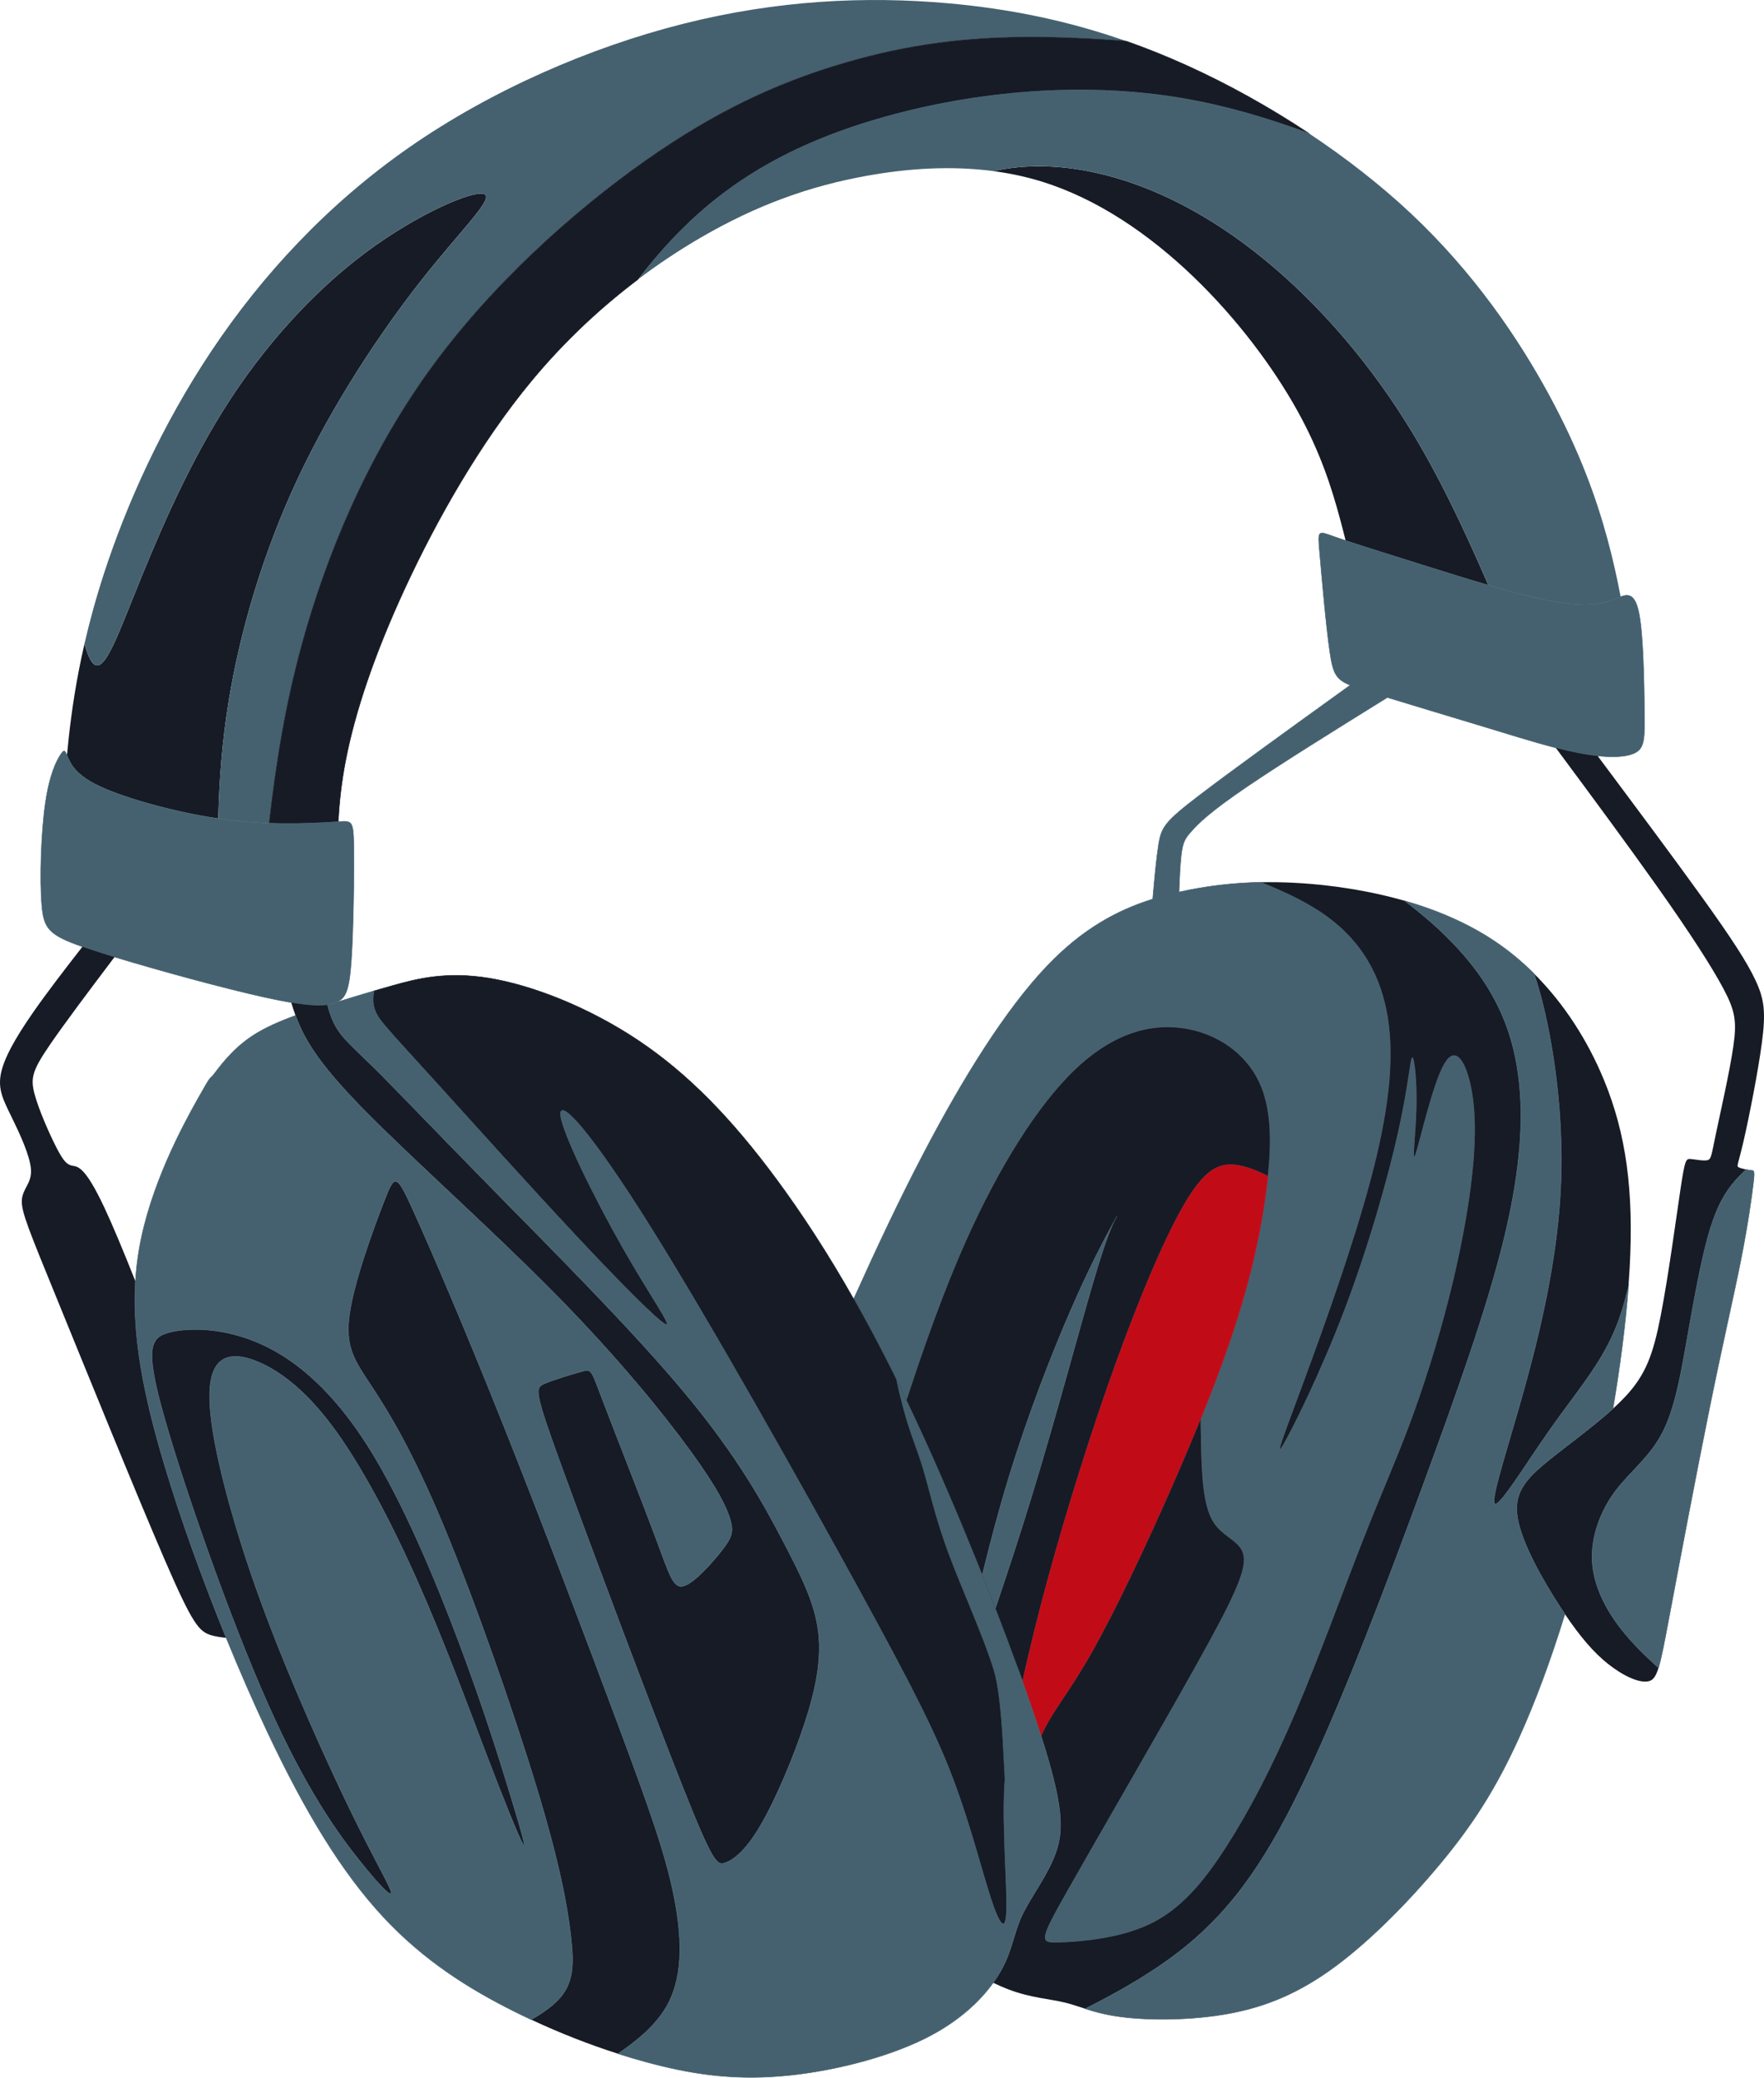
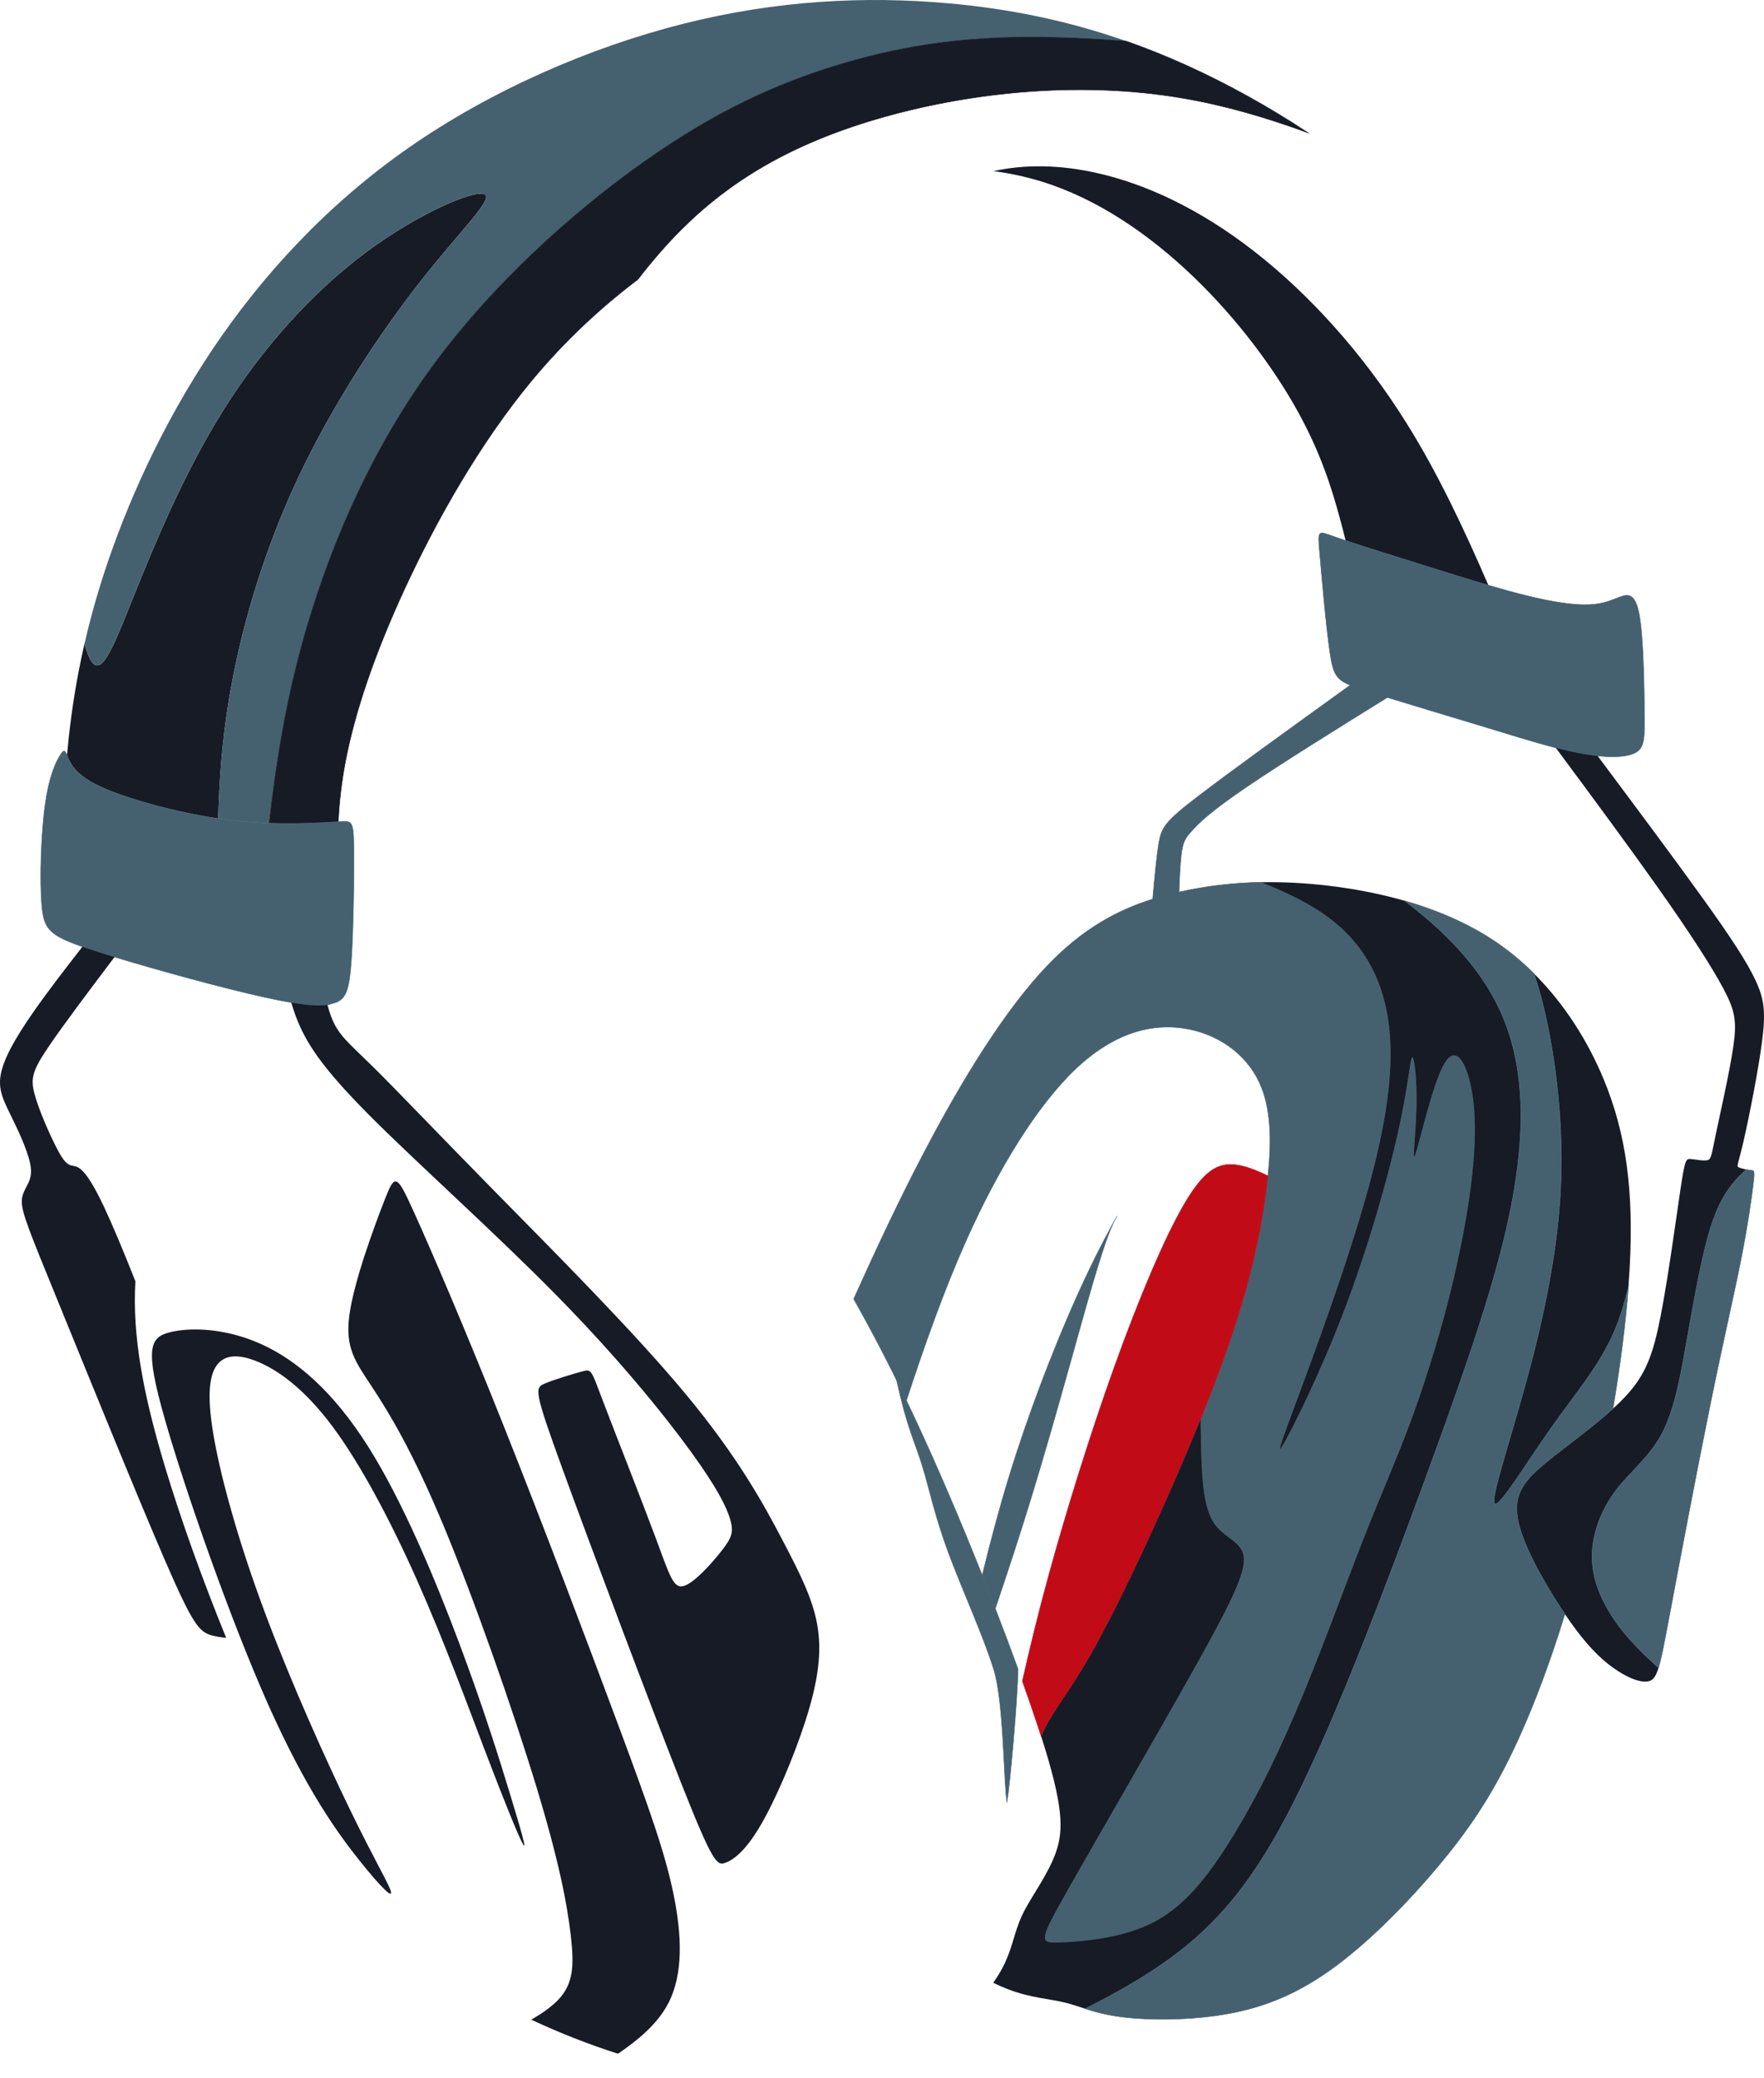
<svg xmlns="http://www.w3.org/2000/svg" xml:space="preserve" width="282.978mm" height="333.293mm" version="1.1" style="shape-rendering:geometricPrecision; text-rendering:geometricPrecision; image-rendering:optimizeQuality; fill-rule:evenodd; clip-rule:evenodd" viewBox="0 0 5488.16 6463.99">
  <defs>
    <style type="text/css">
   
    .str0 {stroke:#171B26;stroke-width:1.48;stroke-miterlimit:22.926}
    .str1 {stroke:#45616F;stroke-width:1.48;stroke-miterlimit:22.926}
    .str2 {stroke:#C10C18;stroke-width:1.48;stroke-miterlimit:22.926}
    .fil0 {fill:#171B26}
    .fil1 {fill:#45616F}
    .fil2 {fill:#C10C18}
   
  </style>
  </defs>
  <g id="Слой_x0020_4">
    <g id="_2364243435296">
      <g>
        <path class="fil0" d="M926.76 1488.14c109.47,-233.17 258.35,-456.49 384.24,-616.32 125.89,-159.83 228.79,-256.16 194.86,-268.2 -33.93,-12.04 -204.71,60.21 -367.82,181.72 -163.11,121.51 -318.56,292.29 -442.26,489.33 -123.7,197.05 -215.66,420.36 -280.24,581.28 -64.59,160.92 -101.81,259.45 -135.74,193.76 -5.76,-11.14 -11.42,-27 -17,-46.79 -25.91,112.84 -39.92,210.24 -48.8,290.83 -2.16,19.59 -4.01,38.18 -5.61,55.94 0.43,1.03 0.88,2.12 1.35,3.25 7.66,18.61 20.8,51.45 82.1,84.29 61.3,32.84 170.77,65.68 269.3,87.57 40.95,9.1 80.01,16.31 117.88,21.86 3.07,-116.34 11.28,-237.16 33.19,-369.98 35.03,-212.37 105.09,-455.39 214.56,-688.57z" />
        <path class="fil1" d="M1311 871.83c-125.89,159.83 -274.77,383.14 -384.24,616.32 -109.47,233.17 -179.53,476.19 -214.56,688.57 -21.91,132.82 -30.11,253.64 -33.19,369.98 53.25,7.81 104.16,12.34 154.7,14.26 1.27,0.05 2.53,0.1 3.8,0.14 20.15,-176.87 47.84,-358.06 101.29,-554.06 75.53,-276.96 202.52,-583.48 395.19,-851.68 192.67,-268.2 451.02,-498.09 673.24,-654.63 222.22,-156.54 408.32,-239.74 593.33,-296.66 185,-56.92 368.91,-87.58 594.42,-88.67 96.35,-0.47 200.29,4.46 308.58,12.48 -181.14,-63.56 -361.8,-100.51 -552.7,-117.57 -257.25,-22.99 -533.12,-9.85 -824.31,63.49 -291.19,73.35 -597.71,206.9 -852.77,384.24 -255.07,177.34 -458.68,398.47 -615.22,632.74 -156.54,234.27 -266.01,481.67 -334.46,691.56 -25.74,78.94 -45.69,152.58 -61.31,220.61 5.58,19.78 11.24,35.65 17,46.79 33.94,65.68 71.16,-32.84 135.74,-193.76 64.59,-160.92 156.54,-384.24 280.24,-581.28 123.7,-197.05 279.15,-367.82 442.26,-489.33 163.11,-121.51 333.88,-193.76 367.82,-181.72 33.94,12.04 -68.96,108.38 -194.86,268.2z" />
        <path class="fil0 str0" d="M2007.23 500.72c-222.22,156.54 -480.57,386.43 -673.24,654.63 -192.67,268.2 -319.65,574.72 -395.19,851.68 -53.45,196 -81.14,377.19 -101.29,554.06 85.18,3.02 168.73,-1.28 212.95,-4.52 0.68,-0.05 1.36,-0.1 2.03,-0.15 2.95,-58.69 9.55,-121.31 23.15,-191.42 28.46,-146.69 87.58,-326.22 185,-536.4 97.43,-210.18 233.17,-451.01 394.09,-644.78 102.74,-123.71 215.74,-228.23 329.89,-314.41 41.92,-54.38 86.29,-106.15 134.26,-154.12 152.16,-152.16 340.45,-266.01 608.84,-344.83 268.38,-78.82 616.86,-122.6 954.03,-64.59 131.03,22.55 260.35,60.47 388.62,107.79 -121.83,-80.79 -250.59,-152.15 -377.31,-209.6 -63.53,-28.8 -126.55,-54.1 -189.5,-76.19 -108.29,-8.02 -212.24,-12.95 -308.58,-12.48 -225.51,1.09 -409.42,31.75 -594.42,88.67 -185,56.92 -371.1,140.12 -593.33,296.66z" />
        <path class="fil0" d="M4034.62 1274.68c73.35,131.36 108.38,243.02 134.65,340.45 6.18,22.93 11.88,45.06 17.21,66.6 57.39,19.12 143.81,46.14 234.57,74.62 69.98,21.95 142.53,44.77 209.58,64.4 -76.51,-177.07 -157.55,-348.66 -253.37,-502.28 -137.93,-221.13 -306.52,-405.04 -475.1,-536.4 -168.58,-131.36 -337.17,-210.18 -492.59,-244.53 -114.61,-25.33 -222.06,-26.47 -318.43,-5.13 49.87,6.61 99.25,17 147.63,31.81 175.15,53.64 337.17,165.3 474,296.66 136.84,131.36 248.5,282.43 321.84,413.8z" />
-         <path class="fil1" d="M3902.16 782.06c168.58,131.37 337.17,315.27 475.1,536.4 95.82,153.62 176.85,325.21 253.37,502.28 39.94,11.69 77.93,22.26 112.26,30.84 91.96,22.99 157.64,31.75 203.01,29.57 45.37,-2.18 70.44,-15.29 94.52,-24.05 0.57,-0.21 1.13,-0.41 1.7,-0.61 -10.8,-56.83 -23.74,-115.81 -40.87,-178.96 -35.03,-129.17 -87.58,-275.86 -182.82,-451.02 -95.24,-175.15 -233.17,-378.76 -429.12,-562.68 -95.13,-89.29 -203.95,-173.94 -318.92,-250.18 -128.28,-47.32 -257.6,-85.24 -388.62,-107.79 -337.17,-58.02 -685.65,-14.23 -954.03,64.59 -268.38,78.82 -456.67,192.67 -608.84,344.83 -47.96,47.97 -92.34,99.74 -134.26,154.12 64.64,-48.81 129.65,-91.74 193.37,-128.94 176.25,-102.9 342.64,-162.02 519.98,-193.76 128.36,-22.98 262.46,-31.62 393.15,-14.3 96.37,-21.34 203.82,-20.2 318.43,5.13 155.42,34.35 324.01,113.16 492.59,244.53z" />
        <path class="fil1 str1" d="M4129.85 2852.14c-57.97,-42.43 -129.32,-76.71 -206.74,-107.28 -89.82,1.81 -174.46,12.27 -254.9,30.42 1.62,-45.41 3.65,-86.07 6.79,-113.62 4.93,-43.24 12.59,-54.19 33.39,-77.18 20.8,-22.99 54.74,-58.02 175.15,-139.57 100.65,-68.17 261.73,-168.85 432.73,-274.86 80.92,24.97 186.11,56.16 278.83,84.38 94.16,28.66 175.45,54.25 245.26,72.2 23.53,6.05 45.75,11.23 66.73,15.37 22.69,4.48 43.91,7.73 63.42,9.79 52.04,5.49 91.93,2.45 115.02,-8.7 31.75,-15.33 31.75,-45.98 30.65,-132.46 -1.09,-86.48 -3.28,-228.79 -15.93,-297.75 -12.35,-67.34 -34.68,-64.72 -58.14,-56.41l-1.7 0.61c-24.08,8.76 -49.15,21.87 -94.52,24.05 -45.37,2.18 -111.05,-6.58 -203.01,-29.57 -34.33,-8.58 -72.32,-19.15 -112.26,-30.84 -67.05,-19.63 -139.61,-42.44 -209.58,-64.4 -90.76,-28.47 -177.18,-55.5 -234.57,-74.62 -13.21,-4.4 -24.89,-8.38 -34.72,-11.87 -52.54,-18.61 -52.54,-22.99 -45.98,51.45 6.57,74.44 19.71,227.7 31.75,308.7 9.66,64.99 18.62,83.48 63.05,101.82 -188.21,135.6 -367.98,265.51 -466.99,340.99 -110.56,84.29 -120.42,100.71 -129.18,155.45 -6.48,40.49 -12.36,101.95 -18.08,168.87 -113.06,35.54 -219.17,94 -326.75,206.06 -131.36,136.84 -264.92,353.59 -384.24,581.29 -77.9,148.65 -149.73,301.97 -219.46,456.91 53.94,95.15 108.6,199.79 164.16,315.69 56.83,-173.39 116.58,-342.26 185.56,-496.74 100.71,-225.51 221.13,-420.36 339.36,-533.12 118.23,-112.75 234.27,-143.41 337.17,-128.08 102.9,15.33 192.67,76.63 235.36,167.49 37.54,79.89 38.69,182.64 27.25,291.87 -1.57,14.99 -3.37,30.1 -5.36,45.3 -16.42,125.89 -44.88,257.26 -93.05,408.32 -29.83,93.55 -67.21,194.66 -110.85,302.55 0.32,27.44 0.76,54.7 1.38,81.69 2.19,95.24 6.57,187.2 37.22,237.55 30.65,50.36 87.58,59.11 95.24,107.28 7.66,48.17 -33.94,135.74 -148.88,341.55 -114.94,205.8 -303.23,529.83 -396.28,694.04 -93.05,164.21 -90.86,168.58 -28.46,166.39 62.4,-2.19 185,-10.95 281.34,-56.92 96.33,-45.98 166.4,-129.17 237.55,-239.74 71.16,-110.56 143.41,-248.5 216.75,-420.37 73.35,-171.87 147.79,-377.67 206.9,-528.74 59.11,-151.07 102.9,-247.4 146.69,-364.54 43.79,-117.13 87.58,-255.06 122.61,-393 35.03,-137.93 61.3,-275.86 73.35,-390.81 12.04,-114.94 9.85,-206.9 -6.57,-278.05 -16.42,-71.15 -47.07,-121.51 -82.1,-59.11 -35.03,62.4 -74.44,237.55 -87.58,276.96 -13.14,39.41 0,-56.92 2.19,-142.31 2.19,-85.39 -6.57,-159.83 -13.14,-156.54 -6.57,3.29 -10.95,84.29 -43.79,232.08 -32.84,147.78 -94.14,362.35 -168.58,557.2 -74.44,194.86 -162.01,370.01 -189.38,415.99 -27.37,45.98 5.48,-37.22 66.78,-203.61 61.3,-166.39 151.07,-415.99 205.8,-621.79 54.74,-205.8 74.44,-367.82 53.64,-501.37 -20.8,-133.55 -82.1,-238.64 -188.29,-316.37z" />
        <path class="fil1 str1" d="M1093.16 2986.79c6.57,-96.33 8.76,-267.11 7.66,-351.4 -1.08,-83.01 -5.34,-82.15 -48.33,-78.97l-2.03 0.15c-44.22,3.24 -127.78,7.53 -212.95,4.52 -1.26,-0.04 -2.53,-0.09 -3.8,-0.14 -50.54,-1.92 -101.45,-6.45 -154.7,-14.26 -37.87,-5.55 -76.93,-12.76 -117.88,-21.86 -98.52,-21.89 -207.99,-54.73 -269.3,-87.57 -61.3,-32.84 -74.44,-65.68 -82.1,-84.29l-1.35 -3.25c-6.62,-15.8 -9.24,-18.6 -20.55,-1.12 -12.04,18.61 -33.93,60.21 -47.07,152.16 -13.14,91.96 -17.51,234.27 -10.95,314.18 6.01,73.07 21.17,93.97 126.65,130.49 9.88,3.42 20.55,6.98 32.08,10.73 20.23,6.58 43.1,13.75 67.86,21.3 140.11,42.7 340.93,97.49 467.44,125.39 31.86,7.03 59.01,12.35 82.28,16.25 56.16,9.41 89.75,10.51 112.53,7.23 1.32,-0.19 2.61,-0.4 3.86,-0.61l2.57 -0.79c7.73,-2.39 15.21,-4.7 22.51,-6.95 28.14,-13.16 39.01,-35.32 45.54,-131.16z" />
        <path class="fil0" d="M155.54 3250.06c44.09,-64.38 119.44,-164.98 200.87,-272.63 -24.77,-7.55 -47.64,-14.72 -67.86,-21.3 -11.53,-3.75 -22.2,-7.31 -32.08,-10.73 -56.98,72.92 -110.63,142.98 -152.38,202.85 -58.02,83.2 -93.05,146.69 -101.81,194.86 -8.76,48.17 8.76,81.01 33.94,132.46 25.18,51.45 58.02,121.51 60.21,164.21 2.19,42.69 -26.27,58.02 -28.46,94.14 -2.19,36.13 21.89,93.05 111.66,313.08 89.77,220.04 245.22,603.18 332.79,805.7 87.58,202.52 107.28,224.41 146.69,235.36 12.97,3.6 28.06,6.02 44.59,7.64 -73.22,-179.58 -141.12,-368.07 -191.28,-535.28 -66.03,-220.09 -101.33,-403.31 -91.09,-574.11 -37.55,-94.43 -70.98,-174.78 -97.19,-230.49 -61.3,-130.27 -83.2,-125.89 -99.62,-129.18 -16.42,-3.28 -27.37,-14.23 -49.26,-56.92 -21.89,-42.69 -54.73,-117.13 -67.87,-166.39 -13.14,-49.26 -6.57,-73.35 48.17,-153.26z" />
        <path class="fil2 str2" d="M3467.56 4251.17c-76.63,213.47 -151.07,454.3 -204.02,647.24 -34.81,126.86 -60.34,233.01 -82.68,332.07 18.29,51.18 34.65,98.67 48.6,141.11 3.42,10.4 6.69,20.49 9.83,30.3 2.06,-4.88 4.2,-9.69 6.41,-14.43 31.75,-67.87 79.73,-119.87 151.89,-247.67 72.16,-127.81 168.49,-331.42 250.6,-518.61 31.26,-71.27 60.46,-140.16 87.29,-206.49 43.64,-107.89 81.03,-208.99 110.85,-302.55 48.17,-151.07 76.63,-282.43 93.05,-408.32 1.98,-15.19 3.79,-30.31 5.36,-45.3 -35.69,-17.58 -69.87,-30.93 -100.6,-34.62 -54.73,-6.57 -98.52,17.51 -159.82,122.61 -61.3,105.09 -140.12,291.19 -216.75,504.66z" />
-         <path class="fil0" d="M3263.54 4898.41c52.95,-192.94 127.39,-433.77 204.02,-647.24 76.63,-213.47 155.45,-399.57 216.75,-504.66 61.3,-105.09 105.09,-129.17 159.82,-122.61 30.73,3.69 64.91,17.04 100.6,34.62 11.44,-109.23 10.29,-211.98 -27.25,-291.87 -42.69,-90.86 -132.46,-152.16 -235.36,-167.49 -102.9,-15.33 -218.94,15.33 -337.17,128.08 -118.23,112.75 -238.64,307.61 -339.36,533.12 -68.99,154.48 -128.73,323.35 -185.56,496.74 8.74,18.23 17.5,36.74 26.29,55.54 71.41,152.8 144.33,324.48 209.58,488.24 24.98,-102 51.75,-203.18 82.15,-302.68 60.21,-197.05 134.65,-387.53 193.76,-523.27 59.11,-135.74 102.9,-216.75 124.79,-257.25 21.89,-40.5 21.89,-40.5 13.37,-24.49 -8.52,16.02 -25.57,48.05 -69.36,196.93 -43.79,148.88 -114.31,414.6 -190.08,662.41 -36.95,120.86 -75.15,237.46 -113.99,351.87 25.46,65.83 49.28,129.33 70.8,188.59 4.61,12.7 9.12,25.21 13.51,37.5 22.34,-99.06 47.87,-205.22 82.68,-332.07z" />
        <path class="fil1 str1" d="M3210.54 4652.52c75.77,-247.8 146.3,-513.53 190.08,-662.41 43.79,-148.88 60.84,-180.91 69.36,-196.93 8.53,-16.02 8.53,-16.02 -13.37,24.49 -21.89,40.5 -65.68,121.51 -124.79,257.25 -59.11,135.74 -133.56,326.22 -193.76,523.27 -30.4,99.5 -57.18,200.68 -82.15,302.68 13.93,34.96 27.51,69.55 40.65,103.52 38.84,-114.41 77.04,-231.01 113.99,-351.87z" />
        <path class="fil0" d="M3648.19 4621.18c-82.1,187.19 -178.44,390.81 -250.6,518.61 -72.16,127.81 -120.14,179.8 -151.89,247.67 -2.21,4.73 -4.35,9.55 -6.41,14.43 69.13,216.27 70.09,291.39 46,360.51 -25.18,72.25 -77.72,137.93 -105.09,195.95 -27.37,58.02 -29.56,108.38 -66.78,174.06 -6.64,11.71 -14.39,23.92 -23.36,36.41 15.79,7.58 31.1,14.31 45.8,19.96 71.16,27.37 128.08,29.56 177.34,41.6 21.04,5.14 40.69,12.08 63.03,19.2 111.53,-56.05 215.69,-116.53 303.7,-186.7 162.02,-129.17 269.3,-291.19 387.52,-542.97 118.23,-251.78 247.4,-593.33 356.87,-891.08 109.47,-297.76 199.24,-551.73 250.69,-757.54 51.45,-205.8 64.59,-363.44 52.55,-492.62 -12.04,-129.17 -49.26,-229.88 -107.27,-319.42 -58,-89.53 -136.79,-167.88 -228.74,-240.13 -7.09,-5.57 -14.25,-11.1 -21.49,-16.6 -78.92,-22.68 -159.18,-37.57 -235.83,-46.73 -73.56,-8.79 -143.8,-12.3 -211.12,-10.95 77.42,30.57 148.77,64.85 206.74,107.28 106.19,77.72 167.49,182.81 188.29,316.37 20.8,133.55 1.1,295.57 -53.64,501.37 -54.73,205.8 -144.5,455.4 -205.8,621.79 -61.3,166.4 -94.15,249.59 -66.78,203.61 27.37,-45.98 114.94,-221.13 189.38,-415.99 74.44,-194.86 135.74,-409.42 168.58,-557.2 32.84,-147.78 37.22,-228.79 43.79,-232.08 6.57,-3.28 15.33,71.16 13.14,156.54 -2.19,85.39 -15.33,181.72 -2.19,142.31 13.14,-39.41 52.55,-214.56 87.58,-276.96 35.03,-62.4 65.68,-12.04 82.1,59.11 16.42,71.16 18.61,163.11 6.57,278.05 -12.04,114.94 -38.31,252.88 -73.35,390.81 -35.03,137.93 -78.82,275.86 -122.61,393 -43.79,117.13 -87.57,213.47 -146.69,364.54 -59.11,151.07 -133.55,356.87 -206.9,528.74 -73.34,171.87 -145.59,309.8 -216.75,420.37 -71.15,110.56 -141.22,193.76 -237.55,239.74 -96.33,45.98 -218.94,54.74 -281.34,56.92 -62.4,2.19 -64.59,-2.19 28.46,-166.39 93.05,-164.21 281.34,-488.24 396.28,-694.04 114.94,-205.8 156.54,-293.38 148.88,-341.55 -7.66,-48.17 -64.59,-56.92 -95.24,-107.28 -30.65,-50.36 -35.03,-142.31 -37.22,-237.55 -0.62,-26.99 -1.07,-54.25 -1.38,-81.69 -26.83,66.33 -56.03,135.22 -87.29,206.49z" />
        <path class="fil0" d="M4816.23 4545.09c-71.16,58.02 -108.38,100.71 -94.52,179.36 13.86,78.65 78.8,193.25 133.54,276.99 4.56,6.97 9.05,13.73 13.47,20.29 48.7,72.16 89.75,119.5 133.24,154.28 47.44,37.94 97.8,60.93 126.26,54.91 14.1,-2.98 22.83,-13.09 31.71,-41.98 -41.56,-37.34 -81.18,-76.06 -114.91,-118.95 -50.36,-64.04 -87.57,-137.38 -91.41,-213.47 -3.83,-76.08 25.73,-154.9 71.16,-216.2 45.43,-61.3 106.73,-105.09 146.69,-181.72 39.96,-76.63 58.57,-186.1 78.27,-298.31 19.7,-112.21 40.5,-227.15 62.95,-309.25 22.44,-82.1 46.52,-131.36 83.2,-174.6 11.13,-13.13 23.43,-25.7 36.53,-37.89 -9.23,-1.89 -18.86,-4.56 -23.39,-7 -7.12,-3.83 -1.64,-7.12 15.33,-80.46 16.97,-73.34 45.43,-216.75 57.47,-308.7 12.04,-91.95 7.66,-132.46 -19.16,-190.48 -26.82,-58.02 -76.08,-133.55 -168.58,-262.18 -83.31,-115.84 -201.69,-274.75 -323.56,-437.94 -19.51,-2.06 -40.73,-5.31 -63.42,-9.79 -20.97,-4.14 -43.2,-9.32 -66.73,-15.37 115.76,156.02 227.96,307.97 315.22,431.36 101.81,143.95 169.68,249.04 206.35,318.01 36.67,68.97 42.15,101.81 30.65,180.63 -11.49,78.82 -39.96,203.61 -54.19,271.48 -14.23,67.87 -14.23,78.82 -26.82,81.56 -12.59,2.74 -37.77,-2.74 -52,-3.83 -14.23,-1.09 -17.51,2.19 -31.2,93.6 -13.68,91.41 -37.76,270.94 -61.3,392.45 -23.53,121.51 -46.52,185 -110.56,253.42 -11.56,12.34 -24.45,24.85 -38.23,37.4 -62.62,56.99 -143.74,114.84 -202.05,162.38z" />
        <path class="fil1 str1" d="M5024.77 4640.33c-45.43,61.3 -74.99,140.12 -71.16,216.2 3.83,76.08 41.05,149.43 91.41,213.47 33.73,42.89 73.35,81.61 114.91,118.95 9.04,-29.41 18.24,-78.28 33.42,-158.9 30.11,-159.83 83.74,-444.45 126.44,-654.08 42.69,-209.63 74.44,-344.28 96.34,-454.85 21.89,-110.56 33.94,-197.05 38.86,-239.19 4.93,-42.15 2.74,-39.96 -8.21,-41.05 -3.98,-0.4 -9.11,-1.23 -14.37,-2.31 -13.1,12.19 -25.39,24.76 -36.53,37.89 -36.67,43.24 -60.76,92.5 -83.2,174.6 -22.44,82.1 -43.24,197.05 -62.95,309.25 -19.7,112.21 -38.31,221.68 -78.27,298.31 -39.96,76.63 -101.26,120.42 -146.69,181.72z" />
        <path class="fil0" d="M4990.29 3360.08c-49.83,-121.02 -123.1,-236.9 -217.73,-331.11 10.13,29.73 20.06,63.64 29.69,103.45 32.84,135.74 62.28,340.16 54,548.55 -8.27,208.4 -54.25,420.77 -106.79,613.44 -52.54,192.67 -111.66,365.63 -99.62,383.14 12.04,17.51 95.24,-120.42 173.83,-231.86 78.59,-111.44 152.57,-196.38 198.45,-303.04 18.31,-42.57 32.14,-88.61 44.33,-140.54 1.48,-19.5 2.73,-38.68 3.76,-57.46 13.14,-239.74 -10.95,-417.08 -79.91,-584.57z" />
        <path class="fil1 str1" d="M4856.25 3680.97c8.27,-208.39 -21.16,-412.81 -54,-548.55 -9.63,-39.81 -19.56,-73.72 -29.69,-103.45 -36.34,-36.17 -75.82,-69.15 -118.34,-98.01 -85.77,-58.2 -183.87,-99.6 -284.15,-128.42 7.24,5.5 14.4,11.03 21.49,16.6 91.95,72.25 170.74,150.6 228.74,240.13 58,89.53 95.22,190.24 107.27,319.42 12.04,129.18 -1.1,286.81 -52.55,492.62 -51.45,205.8 -141.22,459.78 -250.69,757.54 -109.47,297.76 -238.64,639.3 -356.87,891.08 -118.23,251.78 -225.51,413.8 -387.52,542.97 -88.01,70.17 -192.16,130.64 -303.7,186.69 29.96,9.55 64.77,19.41 114.31,25.68 86.48,10.95 217.85,10.95 334.98,-10.95 117.13,-21.89 220.03,-65.68 330.6,-147.78 110.56,-82.1 228.79,-202.52 325.13,-318.56 96.33,-116.04 170.77,-227.7 246.31,-395.19 47.82,-106.03 96.08,-234.44 141.16,-381.06 -4.42,-6.56 -8.91,-13.31 -13.47,-20.29 -54.73,-83.74 -119.68,-198.35 -133.54,-276.99 -13.86,-78.65 23.36,-121.34 94.52,-179.36 58.32,-47.55 139.43,-105.39 202.05,-162.38 22.3,-131.87 39.21,-262.37 48.15,-380.6 -12.18,51.94 -26.02,97.97 -44.33,140.54 -45.87,106.66 -119.85,191.6 -198.45,303.04 -78.59,111.44 -161.79,249.37 -173.83,231.86 -12.04,-17.51 47.07,-190.48 99.62,-383.14 52.55,-192.67 98.52,-405.04 106.79,-613.44z" />
        <path class="fil0" d="M672.24 4507.88c-26.27,-131.36 -26.27,-210.18 -3.28,-251.78 22.99,-41.6 68.97,-45.98 132.46,-19.7 63.49,26.27 144.5,83.2 232.08,200.33 87.58,117.13 181.72,294.48 264.92,481.67 83.2,187.19 155.45,384.24 213.47,536.4 58.02,152.16 101.81,259.44 114.94,282.43 13.14,22.99 -4.38,-38.31 -38.31,-149.97 -33.94,-111.66 -84.29,-273.67 -159.83,-475.1 -75.53,-201.43 -176.25,-442.26 -283.53,-611.94 -107.28,-169.68 -221.13,-268.2 -332.79,-318.56 -111.66,-50.36 -221.13,-52.54 -283.82,-36.74 -62.68,15.8 -78.58,49.59 -16.53,267.63 62.05,218.04 202.06,620.32 321.67,889.14 119.61,268.82 218.82,404.18 285.94,488.28 67.12,84.1 102.15,116.94 96.68,95.05 -5.47,-21.89 -51.45,-98.52 -126.98,-253.97 -75.53,-155.45 -180.62,-389.71 -259.44,-598.8 -78.82,-209.09 -131.37,-393 -157.64,-524.36z" />
        <path class="fil0" d="M1751.07 4573.01c89.77,246.31 271.49,730.16 368.91,976.47 97.43,246.31 110.57,255.07 135.74,246.31 25.18,-8.76 62.4,-35.03 109.47,-114.94 47.07,-79.91 104,-213.47 140.12,-325.13 36.13,-111.66 51.45,-201.42 39.68,-285.99 -11.77,-84.56 -50.63,-163.93 -109.74,-276.68 -59.11,-112.75 -138.48,-258.9 -301.86,-455.67 -163.38,-196.77 -410.79,-444.17 -594.7,-631.37 -183.91,-187.19 -304.33,-314.18 -379.86,-388.62 -75.53,-74.44 -106.19,-96.33 -128.08,-153.26 -4.3,-11.17 -8.25,-23.69 -11.94,-37.29 -0.05,-0.18 -0.1,-0.35 -0.14,-0.53 -22.78,3.28 -56.37,2.17 -112.53,-7.23 3.94,13.48 8.34,26.94 13.29,40.37 0.66,1.8 1.34,3.6 2.02,5.4 29.55,77.72 78.19,154.54 225.11,302.42 146.92,147.88 392.14,366.82 584.8,562.77 192.67,195.95 332.79,368.91 417.08,484.95 84.29,116.04 112.75,175.15 123.7,213.47 10.95,38.32 4.38,55.83 -26.27,95.24 -30.65,39.41 -85.39,100.71 -118.23,110.56 -32.84,9.85 -43.79,-31.74 -88.67,-152.16 -44.88,-120.42 -123.7,-319.65 -162.02,-420.37 -38.31,-100.71 -36.13,-102.9 -64.59,-95.24 -28.46,7.66 -87.57,25.18 -118.23,38.32 -30.65,13.14 -32.84,21.89 56.93,268.2z" />
        <path class="fil0" d="M1925.68 5372.69c-95.24,-256.16 -237.55,-632.74 -360.16,-940.35 -122.61,-307.61 -225.51,-546.26 -279.15,-664.48 -53.64,-118.23 -58.02,-116.04 -90.86,-31.75 -32.84,84.29 -94.14,250.69 -108.38,354.68 -14.23,104 18.61,145.59 71.16,225.51 52.54,79.91 124.8,198.14 221.13,429.12 96.33,230.98 216.75,574.72 289,812.27 72.25,237.55 96.33,368.92 107.28,463.06 10.95,94.14 8.76,151.07 -39.41,201.42 -20.58,21.51 -49.55,41.83 -83.33,61.46 90.88,42.53 181.39,77.75 269.76,105.94 58.47,-40 122.4,-90.49 157.31,-158.64 45.98,-89.76 41.6,-210.18 15.33,-338.26 -26.27,-128.08 -74.44,-263.82 -169.68,-519.98z" />
-         <path class="fil0 str0" d="M1366.28 3378.15c105.09,116.04 280.25,310.89 424.74,465.25 144.5,154.35 258.35,268.2 280.24,276.96 21.89,8.76 -48.17,-87.58 -134.65,-239.74 -86.48,-152.16 -189.38,-360.16 -192.67,-412.7 -3.28,-52.54 93.05,50.36 281.34,351.4 188.29,301.04 468.53,800.23 643.68,1119.88 175.15,319.65 245.21,459.77 297.76,599.9 52.55,140.12 87.58,280.24 115.09,364.8 27.51,84.55 47.5,113.53 49.69,38 2.19,-75.53 -13.42,-255.58 -6.19,-386.01 7.23,-130.43 37.3,-211.23 41.68,-349.17l0.35 -13.72c-21.52,-59.26 -45.33,-122.75 -70.8,-188.59 -13.14,-33.97 -26.72,-68.56 -40.65,-103.52 -65.25,-163.76 -138.17,-335.44 -209.58,-488.24 -8.78,-18.8 -17.55,-37.31 -26.29,-55.54 -55.56,-115.9 -110.22,-220.54 -164.16,-315.69 -81.37,-143.54 -161.09,-265.52 -239.77,-372.07 -139.03,-188.29 -274.77,-328.41 -430.22,-432.41 -155.45,-104 -330.6,-171.87 -464.15,-193.76 -133.55,-21.89 -225.51,2.19 -297.67,22.35 -21.55,6.02 -41.33,11.69 -60.46,17.3 -10.25,51.99 9.51,78.85 33.92,107.93 28.64,34.14 63.67,71.36 168.76,187.4z" />
-         <path class="fil1 str1" d="M1731.37 4030.04c-192.67,-195.95 -437.88,-414.89 -584.8,-562.77 -146.92,-147.88 -195.55,-224.69 -225.11,-302.42 -0.68,-1.8 -1.36,-3.6 -2.02,-5.4 -47.44,17.14 -94.9,37.54 -133.25,62.61 -67.96,44.42 -107.37,103.54 -121.6,121.06 -14.23,17.51 -3.28,-6.57 -49.26,75.53 -45.98,82.1 -148.88,270.39 -182.81,469.63 -5.51,32.33 -9.2,64.95 -11.18,98.03 -10.23,170.8 25.07,354.02 91.09,574.11 50.16,167.21 118.06,355.7 191.28,535.28 41.83,102.59 85.39,202.26 128.37,293.4 118.23,250.69 232.08,436.78 359.06,573.62 126.99,136.84 267.11,224.41 407.23,294.47 18.21,9.1 36.41,17.91 54.61,26.43 33.78,-19.63 62.75,-39.94 83.33,-61.46 48.17,-50.36 50.36,-107.28 39.41,-201.42 -10.95,-94.14 -35.03,-225.51 -107.28,-463.06 -72.25,-237.55 -192.67,-581.28 -289,-812.27 -96.33,-230.98 -168.58,-349.21 -221.13,-429.12 -52.54,-79.91 -85.39,-121.51 -71.16,-225.51 14.23,-104 75.53,-270.39 108.38,-354.68 32.84,-84.29 37.22,-86.48 90.86,31.75 53.64,118.23 156.54,356.87 279.15,664.48 122.61,307.61 264.92,684.19 360.16,940.35 95.24,256.16 143.41,391.9 169.68,519.98 26.27,128.08 30.65,248.5 -15.33,338.26 -34.91,68.15 -98.84,118.64 -157.31,158.64 30.08,9.6 59.92,18.39 89.43,26.37 133.55,36.13 260.54,55.83 412.7,43.79 152.16,-12.04 329.51,-55.83 454.3,-118.23 102.54,-51.27 169.61,-115.1 210.91,-172.67 8.97,-12.5 16.72,-24.7 23.36,-36.41 37.22,-65.68 39.41,-116.04 66.78,-174.06 27.37,-58.02 79.91,-123.7 105.09,-195.95 24.09,-69.12 23.13,-144.24 -46,-360.51l-9.83 -30.3c-13.95,-42.44 -30.31,-89.93 -48.6,-141.11 -0.02,-0.04 -0.03,-0.09 -0.05,-0.13l-13.32 -36.97 -0.08 -0.22c-0.02,-0.06 -0.04,-0.13 -0.07,-0.19l-0.35 13.72c-4.38,137.93 -34.45,218.74 -41.68,349.17 -7.23,130.43 8.38,310.48 6.19,386.01 -2.19,75.53 -22.18,46.56 -49.69,-38 -27.51,-84.55 -62.54,-224.67 -115.09,-364.8 -52.54,-140.12 -122.6,-280.24 -297.76,-599.9 -175.15,-319.65 -455.39,-818.84 -643.68,-1119.88 -188.29,-301.04 -284.62,-403.94 -281.34,-351.4 3.29,52.54 106.19,260.54 192.67,412.7 86.48,152.16 156.54,248.5 134.65,239.74 -21.89,-8.76 -135.74,-122.61 -280.24,-276.96 -144.5,-154.35 -319.65,-349.21 -424.74,-465.25 -105.09,-116.04 -140.12,-153.26 -168.76,-187.4 -24.4,-29.09 -44.17,-55.94 -33.92,-107.93 -38.29,11.22 -73.97,22.17 -115.99,35.14 -0.15,0.07 -0.29,0.14 -0.44,0.2 -6.82,3.15 -14.64,5.79 -24.64,7.54l-3.72 1.15c3.69,13.6 7.65,26.12 11.94,37.29 21.89,56.92 52.55,78.82 128.08,153.26 75.53,74.44 195.95,201.43 379.86,388.62 183.91,187.19 431.31,434.6 594.7,631.37 163.38,196.77 242.75,342.92 301.86,455.67 59.11,112.75 97.97,192.12 109.74,276.68 11.77,84.57 -3.56,174.33 -39.68,285.99 -36.12,111.66 -93.05,245.21 -140.12,325.13 -47.07,79.91 -84.29,106.19 -109.47,114.94 -25.18,8.76 -38.32,0 -135.74,-246.31 -97.43,-246.31 -279.15,-730.16 -368.91,-976.47 -89.76,-246.31 -87.58,-255.07 -56.93,-268.2 30.65,-13.14 89.77,-30.65 118.23,-38.32 28.46,-7.66 26.28,-5.47 64.59,95.24 38.32,100.71 117.13,299.95 162.02,420.37 44.88,120.42 55.83,162.01 88.67,152.16 32.84,-9.85 87.58,-71.15 118.23,-110.56 30.65,-39.41 37.22,-56.93 26.27,-95.24 -10.95,-38.31 -39.41,-97.43 -123.7,-213.47 -84.29,-116.04 -224.41,-289 -417.08,-484.95zm-1202.82 114.87c62.69,-15.8 172.16,-13.61 283.82,36.74 111.66,50.36 225.51,148.88 332.79,318.56 107.28,169.68 207.99,410.51 283.53,611.94 75.53,201.43 125.89,363.44 159.83,475.1 33.94,111.66 51.45,172.96 38.31,149.97 -13.14,-22.99 -56.92,-130.27 -114.94,-282.43 -58.02,-152.16 -130.27,-349.21 -213.47,-536.4 -83.2,-187.19 -177.34,-364.54 -264.92,-481.67 -87.57,-117.13 -168.58,-174.06 -232.08,-200.33 -63.49,-26.27 -109.47,-21.89 -132.46,19.7 -22.99,41.6 -22.99,120.42 3.28,251.78 26.27,131.37 78.82,315.27 157.64,524.36 78.82,209.09 183.91,443.35 259.44,598.8 75.53,155.45 121.51,232.08 126.98,253.97 5.48,21.89 -29.55,-10.95 -96.68,-95.05 -67.12,-84.1 -166.33,-219.46 -285.94,-488.28 -119.61,-268.82 -259.62,-671.1 -321.67,-889.14 -62.05,-218.04 -46.15,-251.83 16.53,-267.63z" />
        <path class="fil1 str1" d="M3055.9 4900.87c-65.25,-163.76 -138.17,-335.44 -209.58,-488.24 -8.78,-18.8 -17.55,-37.31 -26.29,-55.54 -10.16,-21.19 -20.29,-42.01 -30.39,-62.46 7.39,32.93 14.63,63.04 21.64,88.99 21.89,81.01 41.6,121.51 60.76,185.55 19.16,64.04 37.77,151.62 78.82,262.18 41.05,110.56 109.95,261.78 141.22,363.99 31.27,102.21 30.07,349.02 40.78,411.88 10.81,-66.19 31.99,-315.98 34.14,-400.53l0.35 -13.72c-21.52,-59.26 -45.33,-122.75 -70.8,-188.59 -13.14,-33.97 -26.72,-68.56 -40.65,-103.52z" />
      </g>
    </g>
  </g>
</svg>